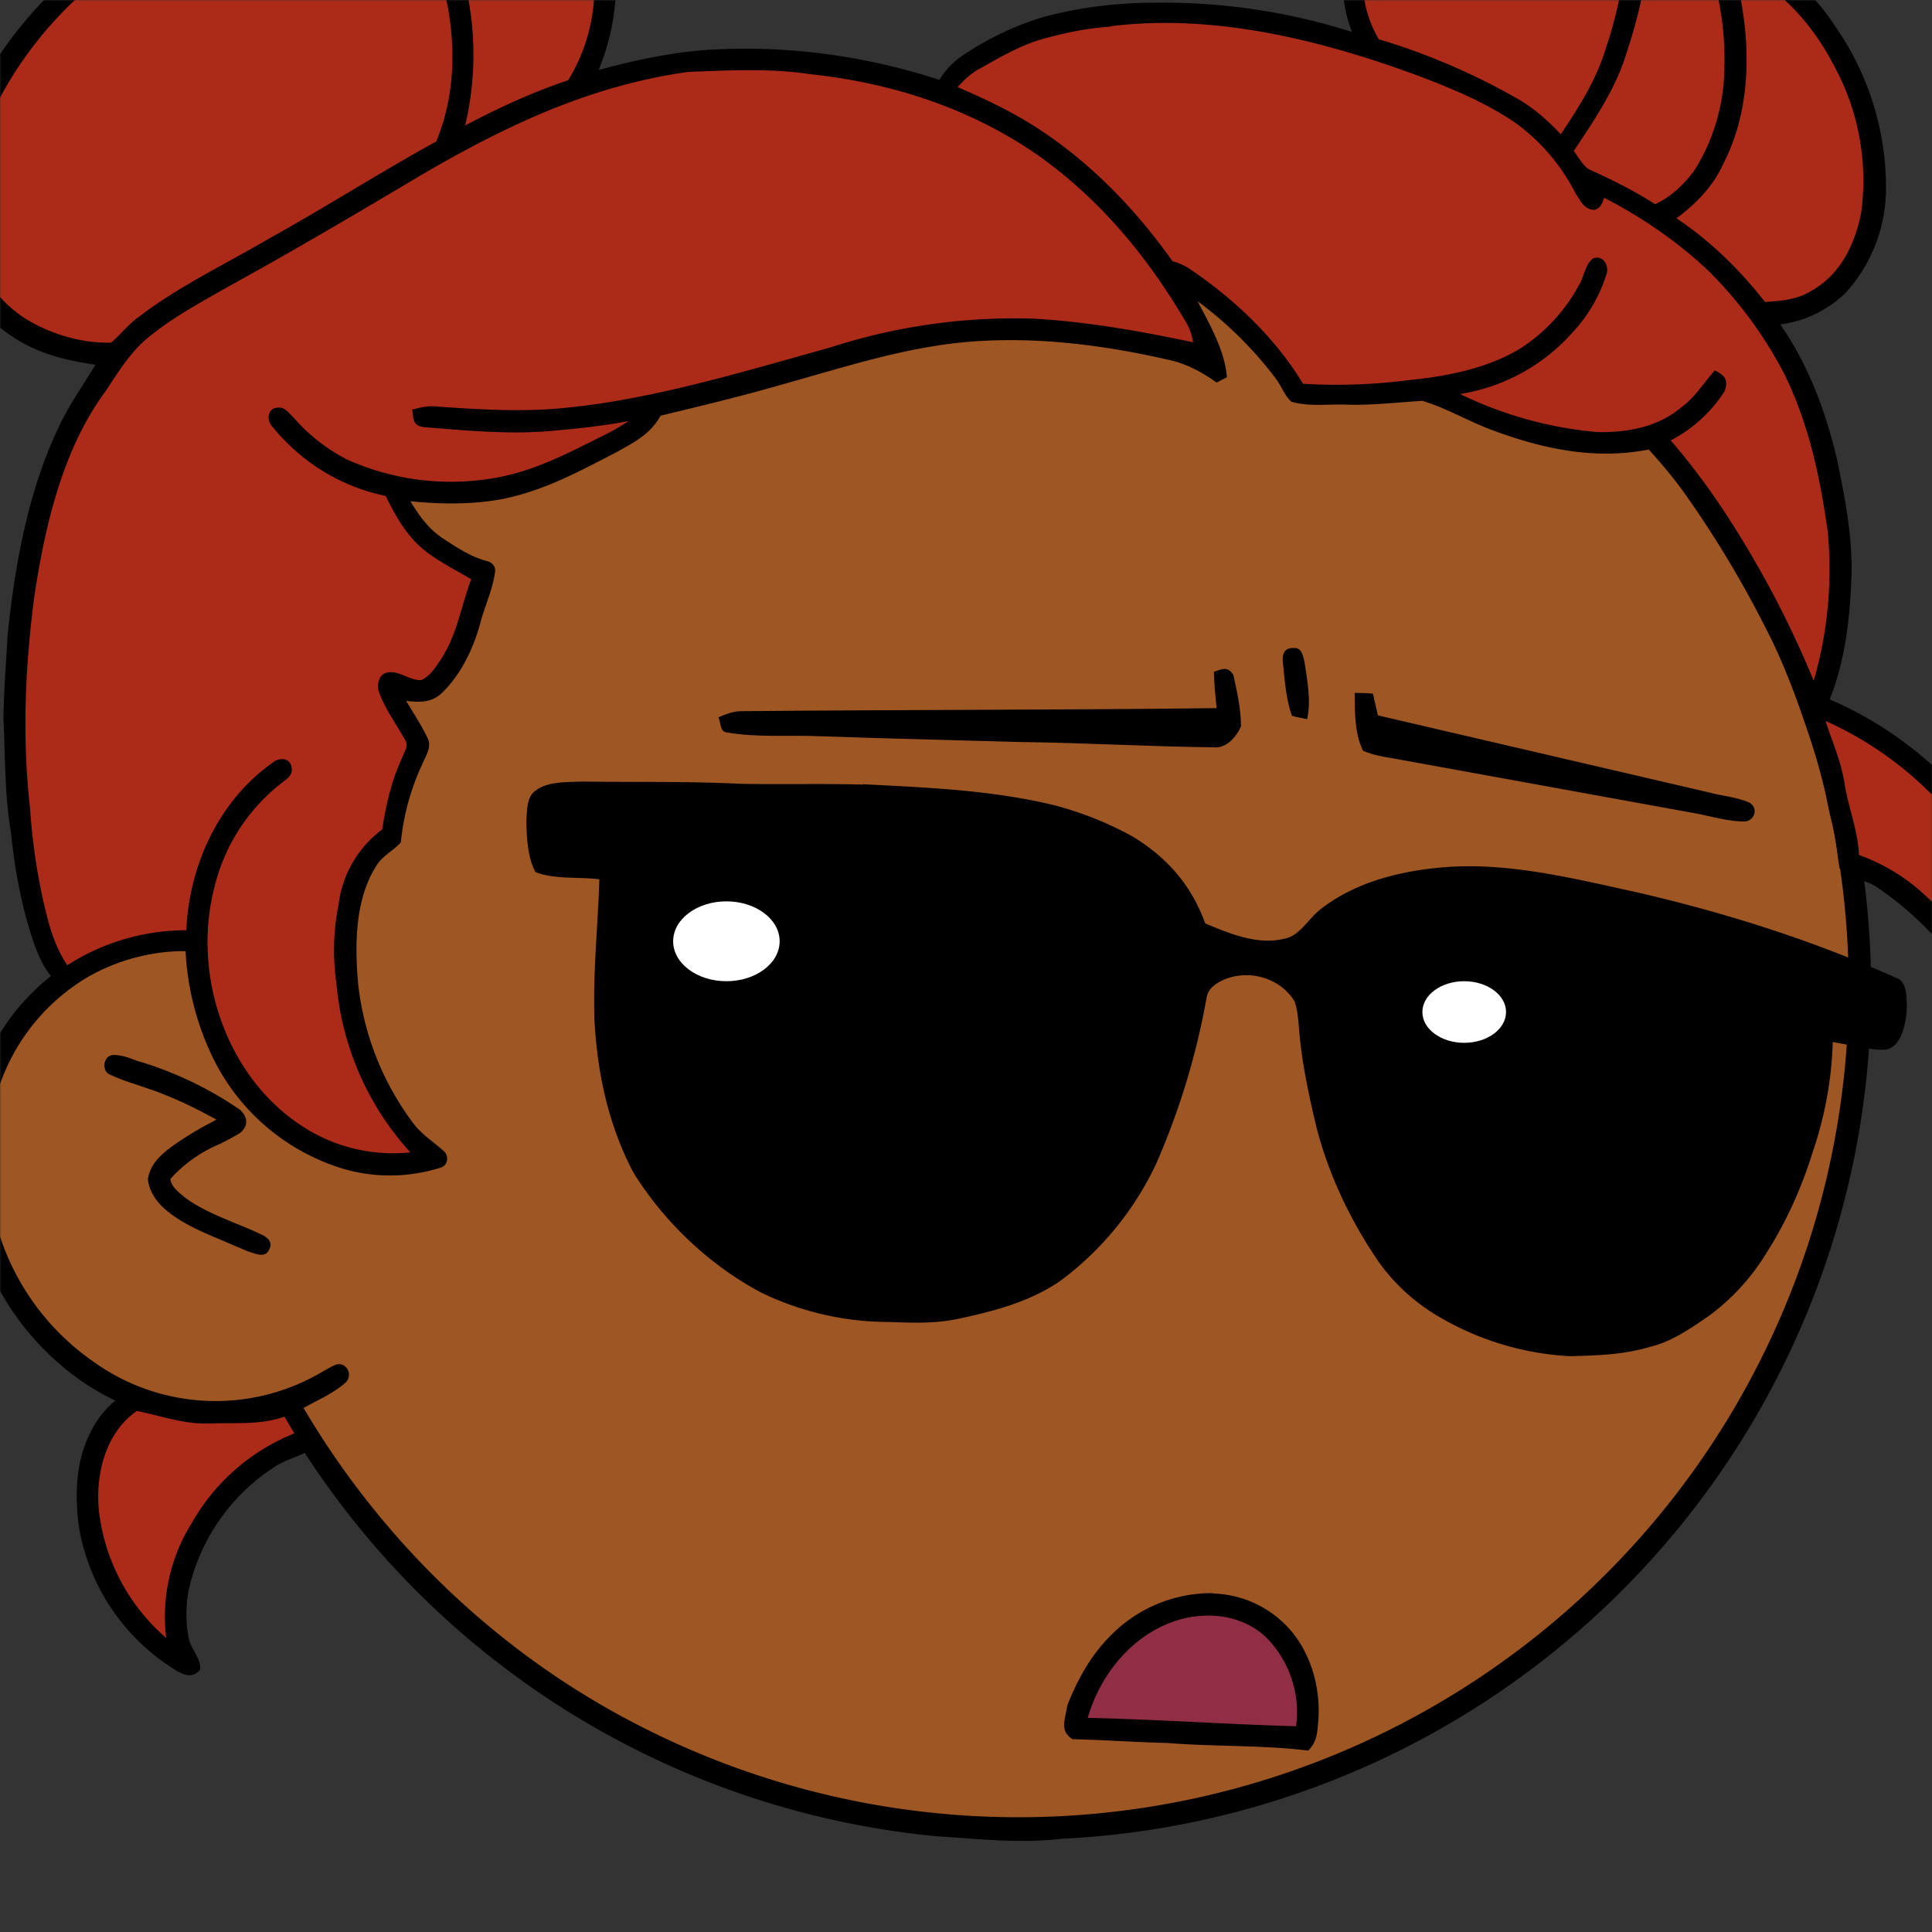
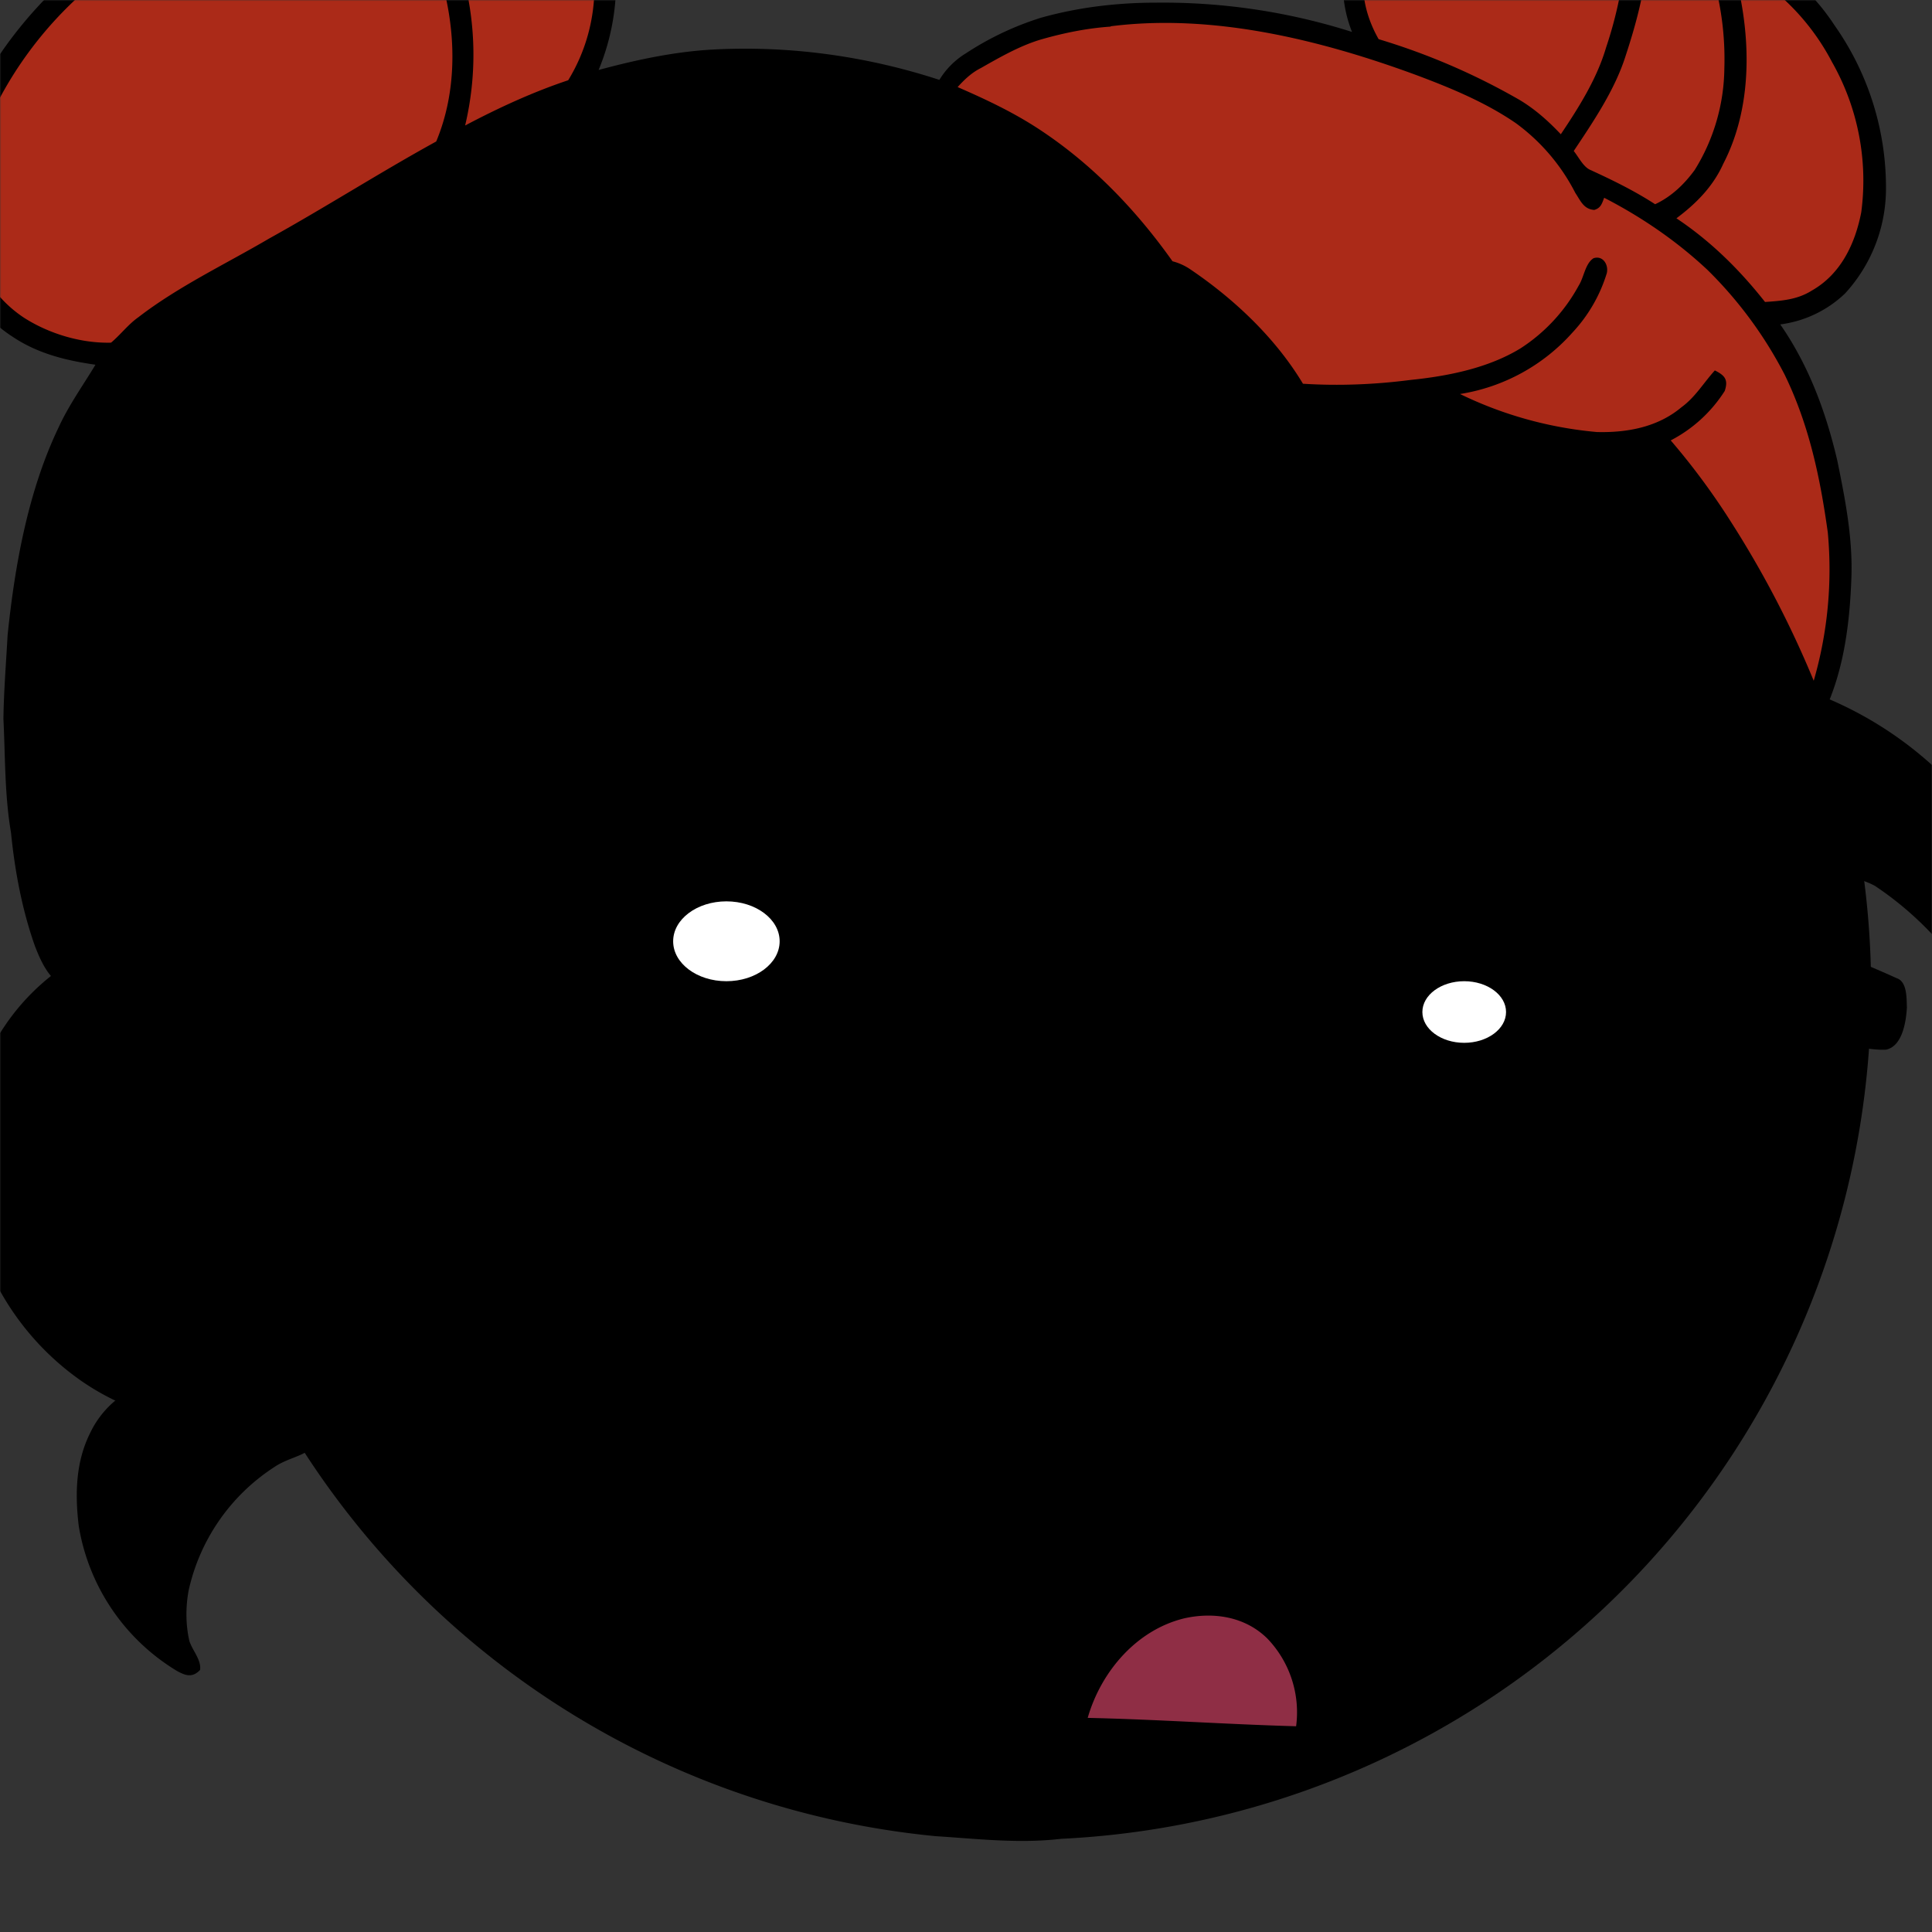
<svg xmlns="http://www.w3.org/2000/svg" viewBox="0 0 762 762" fill="none" shape-rendering="auto">
  <rect x="0" y="0" width="762" height="762" fill="#333333" stroke="none" />
  <mask id="viewboxMask">
    <rect width="762" height="762" rx="0" ry="0" x="0" y="0" fill="#fff" />
  </mask>
  <g mask="url(#viewboxMask)">
    <g transform="scale(-1 1) translate(-762 0)">
      <g transform="translate(-190.5 -190.5) scale(1.5)">
        <path d="M396 164.8a224.8 224.8 0 0 1 104.8 42.4c6.2 4.9 12.5 9.4 18 15a225.4 225.4 0 0 1 71.8 149 58.5 58.5 0 0 1 50.9 42.2 71 71 0 0 1-27.6 76.5c-11 7.7-24.5 12-38 11.7-5 0-10-1.6-15-1.8-1.9 2.2-3.3 4.9-4.8 7.3A223.3 223.3 0 0 1 389 609.8c-11 .7-21.9 2-33 .7a223.7 223.7 0 0 1-178.8-342.3A223.4 223.4 0 0 1 352 163.5c14.6-1.4 29.4-.3 44 1.3Z" fill="#000" />
-         <path fill-rule="evenodd" clip-rule="evenodd" d="M498.8 213.2A216 216 0 0 0 363 169c-13-.2-26.2 1.6-39 4a218 218 0 0 0-113.6 365.5 218.5 218.5 0 0 0 260.4 40.2c35-18.8 64.2-47.3 84.4-81.5l-3-1.6c-2.8-1.4-5.7-3-8-5-2.2-2-.3-5.8 2.7-4.7 1.5.7 3 1.6 4.4 2.4a55 55 0 0 0 59.6-3.6 64.5 64.5 0 0 0 25-69.8 53.1 53.1 0 0 0-24-31 52.6 52.6 0 0 0-47-2.8c-1.6.8-3.4 1.5-5 1.3-2.5-.2-2.8-4.2-.6-5.2 8-4 16.5-5.6 25.4-6.4a217 217 0 0 0-72-146.4c-4.4-4-8.7-8.1-13.9-11.3Zm107.6 196.2c2-1.2 1.3-5.1-1.4-5-2 0-4.2.8-6.2 1.6l-1.4.4a95.1 95.1 0 0 0-25.5 12.4c-2.2 2-2.2 4.4.1 6.2a92 92 0 0 0 5.2 2.8 36 36 0 0 1 13 9.2c-.2 1.9-2 3.4-3.4 4.5l-.2.2c-3.9 3-8.8 5-13.6 7-2.5 1-4.9 2-7.1 3.1-1.7.8-2.6 2.2-1.6 3.9 1 2 3.2 1.1 5 .5l.6-.2 5.4-2.3c5.4-2.3 11-4.5 15.4-8 2.7-2.1 5.1-5.1 5.4-8.7-.5-3.4-2.7-5.7-5.3-7.8a83 83 0 0 0-11.6-7.2l-1.1-.6c5.4-3 10.8-5.6 16.6-7.7l5-1.7a52 52 0 0 0 6.7-2.6Z" fill="#9e5622" />
        <g transform="translate(-161 -83)">
          <path d="M559 444.5c11.4-.7 22.5 0 33.2 4.3a45.7 45.7 0 0 1 26.2 23.8c1.4 3.3 3.1 7.5 2.2 11.1-3 3.2-8.5 1-12.5 1-12.7-.6-25.5-.4-38 .6-14 1-28.5 1.7-42 5.3a188 188 0 0 0-25.2 7.4c-3.7 1.2-6.8 3-11 2.2 1.4-16.8 13-31.4 26.4-41a87.3 87.3 0 0 1 40.7-14.7Z" fill="#000" />
          <path d="M573 450.2a54 54 0 0 1 31.9 13c4.9 4.5 8.3 10.3 10.1 16.7-16.7-2.2-34.3-.9-51 0-7.7 1-15.4 1-23 2.3 1.2-9.2 2.2-18.4 1-27.7 10-3.6 20.3-5.5 31-4.3Z" fill="#fff" />
-           <path d="M369.2 468.7a79.8 79.8 0 0 1 50.9 8.2c8.7 4.8 16.9 12 20.6 21.5.7 2 1.6 4.5-.7 6-2.7 0-5.4-.7-8-1.1-9.4-1.8-19.4-2.1-29-2.6-10.7-.4-21.3.5-32 .6-12.5.9-24.8 3-37 5-2.5.6-3.2-2.4-3.2-4.2.2-12.4 9.1-22.3 19.8-27.5 6-2.5 12.2-4.6 18.6-6Z" fill="#000" />
+           <path d="M369.2 468.7a79.8 79.8 0 0 1 50.9 8.2Z" fill="#000" />
          <path d="M516.9 467.3c-.6 7-.6 13.5 0 20.4a278 278 0 0 0-18.1 6.1 58 58 0 0 1 18-26.5ZM374.6 473.4c9.9-.6 19.7 0 29.2 2.9a50.8 50.8 0 0 1 30.6 21.5c-20.2-3.5-40-2.6-60.3-2.4.8-7.4.6-14.7.5-22ZM350.5 480.6c-.3 5.8-.3 11.6 0 17.5-4.7.3-9.4.7-14 1.7 1.6-7 5.1-12.1 10.6-16.6l3.4-2.6Z" fill="#fff" />
        </g>
        <g transform="translate(-161 -83)">
-           <path d="M456 380.4c2.3-.1 2.9 1.7 2.7 3.6-.5 4.7-.8 9.8-2.4 14.2-1.3.4-2.6.6-4 .9-1.1-4.8 0-10.3.7-15.1.4-1.7.8-3.9 3-3.6ZM476.8 386.6c0 3.3-.4 6.4-.7 9.6 41.7.5 83.3.4 125 .8 2.2 0 4 .8 6 1.6-.7 1.5-.3 3.8-2.3 4-8 1.4-16.6.6-24.8 1-17.3.6-34.7 1-52 1.5-17 .2-34 1.2-51 1.4-3.4.4-6.1-2.7-7.3-5.5 0-4.4 1-9.1 2-13.5 1.4-2.4 3-1.6 5-.9ZM439.8 392.2c0 4.9 0 10.8-2.2 15.2-3.3 1.5-7.2 1.8-10.6 2.5l-77 14c-4.2.8-8.7 2.2-13 2.1-2.6-.5-3.3-3.7-.9-5 3.2-1.4 7-1.7 10.4-2.6l87.2-20.3 1.3-5.7c1.6-.2 3.2-.2 4.8-.2Z" fill="#000" />
-         </g>
+           </g>
        <g transform="translate(-161 -83)">
          <path d="M477 628.9a37.2 37.2 0 0 1 27.4 11.6c5 5.1 8.4 11.4 11 18 .4 3.5 2.2 6.5-1.4 8.8-8.4.2-16.7.8-25 1-12.3 1-24.7.5-37 2-1.9-2-2.3-3.8-2.5-6.4-1-8.6 1.2-17.9 6.7-24.7A28 28 0 0 1 477 629Z" fill="#000" />
          <path d="M484.5 635.5c12.6 3 22 14 25.5 26.2-18.3.4-36.6 1.7-54.8 2.2a28 28 0 0 1 7.6-23.1c5.8-5.7 14-7 21.7-5.3Z" fill="#8F2E45" />
        </g>
        <g transform="translate(-161 -83)" />
        <g transform="translate(-161 -83)">
          <path d="M569 416.3c10.7-.3 21.4 0 32-.2 14-.7 28-.4 42-.6 3.9.2 9-.1 12.2 2.4 2.4 1.6 2.2 5.5 2.4 8-.1 4.4-.3 9.5-2.4 13.4-5 2-11.4 1.2-16.8 1.9.4 12.3 1.7 24.6 1.3 36.8-.7 14-3.7 28-10.3 40.4-8.1 13-20 24.3-33.6 31.5a77 77 0 0 1-33.3 7.7c-6.3.2-12.1.5-18.3-.8-9.4-2-18.8-4.4-27-10A81.6 81.6 0 0 1 492 516a193.1 193.1 0 0 1-13.3-43.9c-.5-2.3-2.4-3.5-4.3-4.4-6.7-3-15-.6-18.8 5.6-.8 2.4-1 5-1.2 7.6-.6 7.6-2.2 15.3-3.9 22.8-3.1 13.6-9 26.3-16.8 37.8a50.8 50.8 0 0 1-16.2 14.8 75.6 75.6 0 0 1-34.4 10.3c-7.2-.2-14.2-.4-21.1-2.5-5.5-1.3-10.5-4.8-15.2-8a57.7 57.7 0 0 1-15.3-16.7c-5.3-8.3-9.3-17.3-12.2-26.7a97.5 97.5 0 0 1-5.2-28.7c-4.6.7-9.4 2.2-14 2-4.4-.9-5.3-7.6-5.5-11.1.1-2.4-.1-6.8 2.7-7.7 21.6-9.8 44.4-17 67.5-22.4 17-3.7 34.8-8.3 52.3-6.7 11.2 1 22.8 4 31.7 11 3.2 2.5 5.5 7 9.4 7.7 7 1.8 14.5-1.3 20.9-4 3.6-10 10-17.3 19-22.8a89.3 89.3 0 0 1 20.8-8.3c16.7-4 33.1-4.6 50.2-5.5Z" fill="#000" />
          <path d="M307.1 478.2c1.2-1.2 3.4 0 2.4 1.6-1.2 1.2-3.4 0-2.4-1.6Z" fill="#000" />
          <ellipse cx="605" cy="457.5" rx="14" ry="10.5" fill="#fff" />
          <ellipse cx="411" cy="476.1" rx="11" ry="8.1" fill="#fff" />
        </g>
        <g transform="translate(-161 -83)">
          <path d="M710 136c13.2.3 26.3 5 36.5 13.5 1.2 1 1 3 0 4-1.6 1.1-3.6.5-5.5.4a44 44 0 0 0-17 2c-12.9 4-23.1 12.6-31.4 23 6.6-2 13.4-3.2 20.4-3 16.9.5 32.8 6.1 47.2 14.8 18.3 11 34.2 27.4 43.4 46.8a59.2 59.2 0 0 1 5.2 38.3c-2.2 9.3-8.1 17.6-16.2 22.8-6.6 4.4-14 6.2-21.7 7.3 3.3 5.5 7 10.6 9.7 16.5 8 16.7 11.5 36.2 13.4 54.6.4 7.3 1 14.7 1.1 22-.5 10.2-.3 20-2 30-1 10-2.9 20.2-6.3 29.8-1.4 3.6-3.4 8.2-7 10.2-1.6 1-3.2-.3-4.7-1-8.3-5-18.1-8-27.9-7.9A72 72 0 0 1 741 486a56.3 56.3 0 0 1-35.5 31.4 44 44 0 0 1-25.4-.4c-2-.6-2.2-3.3-.6-4.5 2.7-2.4 5.6-4.2 7.8-7.1a74.5 74.5 0 0 0 14.6-37.4c.8-10 .7-21.4-4.7-30.1-1.7-2.9-4.4-4-6.6-6.4A63 63 0 0 0 685 411c-1-2.4-2.7-4.7-1.3-7.2 1.6-3.3 3.6-6.3 5.5-9.5-3.5.4-6.6.5-9.3-2-5.2-5-8.5-12-10.3-18.9-1.2-4.4-3.3-8.8-3.8-13.3 0-1.5 1-2.3 2.3-2.6 4.3-1.2 7.7-3.5 11.4-5.9 3.8-2.5 6.3-6 8.6-9.8-8 .8-16.4.9-24.3-.6-10.9-2.2-20-7.2-29.7-12.2-4.7-2.6-9.1-4.8-11.8-9.7-10.8-2.6-21.6-5.2-32.3-8.3-17.6-4.9-34.6-10.6-53-11.4-16.1-.8-32.5 1.4-48.2 5-4.7 1-8.8 3.2-12.7 6l-2.7-1.4c.5-7 4.6-14 7.7-20a101 101 0 0 0-20.6 20.4c-1.4 1.9-2.3 4.4-4 6-4.5 1.4-9.8.6-14.5.8-6.7.2-13.4-.6-20-1-6.3 1.9-12 5.3-18.1 7.6-13.4 5-27.1 8-41.4 5.2-3.6 3.9-7 8-10 12.3a278 278 0 0 0-21 35.1c-6 11.6-9.8 23.6-13.9 36-1.4 4.8-2 9.9-3.3 14.7-1.1 4-1.3 8-2 12-2.2 2.4-6.5 3-9.4 4.7a86.3 86.3 0 0 0-36 51.9c-.7 3.8-.4 7.5-.7 11.3-1.3 2.2-4.1 2.4-5.3 0-3.8-8.3-5-18-5-27.1a97.7 97.7 0 0 1 59-85.2c-4-10-5.3-21-5.7-31.8-.4-10.6 1.6-20.7 3.7-31 3-12.8 7.5-25 15-35.8a30.2 30.2 0 0 1-17-8.1 40.8 40.8 0 0 1-10.8-28.1 74 74 0 0 1 13.5-42.4 59.6 59.6 0 0 1 29.6-23.4 54.2 54.2 0 0 1 21.4-26.5c2.8-1.3 4.5-.5 5.8 2.2a44.6 44.6 0 0 0-2.6 13.2c6-4.3 13-6.5 20.2-7.9 10.5-2.3 22-1.7 32.3 1.4a33.3 33.3 0 0 1 20 17.1 34 34 0 0 1 .2 25.6 164 164 0 0 1 51.5-7.7c10.2 0 20.5 1.2 30.4 4A79 79 0 0 1 542 224a21 21 0 0 1 7 7c19-6.2 39-9 59-8 10.3.5 20.6 2.7 30.6 5.4a60.2 60.2 0 0 1 .8-48c12-27 41-45.6 70.6-44.3ZM726.5 578c4.4.9 9 .6 13.5.9 6.4.2 12-1.4 18.1-3 1.8-.5 3-.7 4.7.3a25 25 0 0 1 9.5 10.6c3.8 7.6 4 16 3 24.4a54.9 54.9 0 0 1-25.9 38.2c-2.2 1.2-4 1.8-6-.3-.4-2.6 2-5.1 2.8-7.6 1-4.3 1-9 .2-13.3a52 52 0 0 0-22.3-32.3c-4.6-3.2-9.5-2.8-12.6-8 2.5-3.6 4.6-7.6 7.1-11.3 2.4-1.2 5.4 1 7.9 1.5Z" fill="#000" />
          <g fill="#ab2a18">
            <path d="M734.4 148.2c-16 1-31 9.9-41.6 21.6a80.6 80.6 0 0 0-19.1 73.2c-8.7-4.6-17.8-8.8-27.1-11.9-4.6-7.5-7-16.2-6.9-25.1a60.5 60.5 0 0 1 16-40.3A70.5 70.5 0 0 1 703 142c10.8-1 21.7 1.3 31.4 6.3ZM362.9 175c-1.9 8.3-.8 16.4 0 24.8.7 8.3 3 16.8 5.6 24.7 2.8 9 8.5 17.4 13.7 25.2-1.3 1.6-2.5 4.2-4.4 5-5.9 2.7-11.6 5.5-17 9-4.3-2-7.7-5.3-10.4-9-5-8-7.7-17.3-7.8-26.7a78.4 78.4 0 0 1 10.2-41.2c2.6-4.7 6.3-8.2 10-11.8Z" />
            <path d="M404 178.8c8.4.2 16.5 1.9 23.4 7 4.7 3.1 7.8 7.7 9.3 13.2 2 7.4.5 14.8-3.2 21.3a175.1 175.1 0 0 0-37.1 16c-4 2.4-7.5 5.5-10.8 9-4.7-7-9.5-14.6-11.9-22.8a107.2 107.2 0 0 1-5.6-32.4c2.7-2.5 5-5 8.4-6.5 8.7-3.6 18.1-5.3 27.5-4.8ZM764.5 200.5a100.1 100.1 0 0 1 36.1 45 52.5 52.5 0 0 1 3.2 25.5 32 32 0 0 1-14.2 22.6c-6.6 4.2-15 6.7-22.8 6.5-2.5-2.1-4.5-4.8-7.2-6.7-10.5-8.1-23-14-34.4-20.7-14.8-8.2-29-17.3-43.9-25.5-7.8-18.7-4.2-41.4 5.3-59a45.3 45.3 0 0 1 21.2-6.3c20-1.3 40.7 7.2 56.7 18.6ZM340.6 200.3c-5 16.9-6 36.8 2.3 52.8 2.7 6 7.2 10.5 12.3 14.3-9 6-16.6 13.5-23.3 22-4.4-.3-8.5-.6-12.3-3-7.6-4.3-11.4-12.3-13-20.6a63.1 63.1 0 0 1 7.7-39.5 60.7 60.7 0 0 1 26.3-26ZM504 217c6 .4 12 1.6 18 3.3 5.6 1.6 11 4.7 16.1 7.6 2.4 1.2 4.3 3 6.1 5-7.6 3.3-15 6.8-21.9 11.4-13.7 9.1-25.1 21-34.6 34.4a15 15 0 0 0-4.8 2.2c-11.5 7.8-22.3 18-29.5 30-9.5.6-19 .2-28.3-1-9.8-1-20.4-3.1-28.9-8.3a45.5 45.5 0 0 1-15.3-16.5c-1.4-2.2-1.7-5.8-3.9-7.2-2.4-.8-4 1.6-3.5 3.9a39.8 39.8 0 0 0 9 15.6 50 50 0 0 0 29.6 16.2 103 103 0 0 1-36 10c-8 .2-16-1.3-22.2-6.5-3.7-2.7-5.8-6.4-8.8-9.7-2.6 1.3-3.6 2.4-2.6 5.4a37 37 0 0 0 14.2 13A184.8 184.8 0 0 0 341 347a264.5 264.5 0 0 0-21.9 42 105.2 105.2 0 0 1-3.7-39c2-14.4 4.9-28.2 11.3-41.4A108.3 108.3 0 0 1 347 281c8.1-7.6 17.3-13.9 27.2-19 .6 1.6.9 2.7 2.6 3.2 2.8-.2 3.6-2.4 5-4.5a52 52 0 0 1 15.6-18.3c8-5.5 17.2-9.3 26.3-12.7 25-9.2 53.3-16.2 80.2-12.8Z" />
-             <path d="M583 229.5c10.7-1.6 21.2-1 32-.6 25.9 3.6 48.4 14.3 70.7 27.4 16.8 10 33.6 19.9 50.7 29.3 7 4 13.9 7.7 20.2 12.8 4.8 3.7 8.3 9.4 11.6 14.4 11.4 15.4 16 35.6 18.8 54.2 2.4 18.4 3.2 37 1.1 55.5a163 163 0 0 1-3.5 24.5c-1.4 6-2.8 11.6-6.3 16.8a57.8 57.8 0 0 0-31.3-9.2c-.7-17-8.5-34-22.6-44-1.5-1.4-4.4-1.5-5 .8-.7 2.7 1.5 3.5 3.2 5a49.3 49.3 0 0 1 17 26.8c6 23-3 50-23.2 63a43.5 43.5 0 0 1-28.3 6.8 75.6 75.6 0 0 0 19.4-44c1-7 .9-14.1-.5-21a29 29 0 0 0-11.5-19.9c-1-6.6-2.5-13.1-5.4-19.2-.5-1.5-1.6-2.8-.6-4.4 2.3-4.1 5.5-8.4 7-13 .4-1.9-.3-4.4-2.5-4.7-3-.5-6 2.3-8.8 2-2.3-1-4-3.7-5.3-5.7-4.2-6.6-5-13.3-7.8-20.8 5.2-3.1 11.5-6 15.5-10.7 3-3.4 5-7.2 7-11.2 12-2.5 22.4-9 30.1-18.6 1.3-1.7.7-4.6-1.7-4.6-1.9-.3-3 1.5-4.2 2.6a46.8 46.8 0 0 1-14 11A66.6 66.6 0 0 1 668 336c-11.9-1.6-21.4-6.9-31.9-12.1-1.9-1-3.6-2-5.4-3.2 6.7 1.3 13.5 2 20.3 2.6 11.1 1 22.5-.1 33.6-1 2.9-.4 2.7-2.2 3-4.6-2.3-.6-4.3-1.1-6.6-.8-11.4.8-22.7 1.5-34 .3-23.1-2.3-46.8-9.6-69.2-15.8a157 157 0 0 0-53.8-7.6c-14 .8-28 3.3-41.7 6.2a14 14 0 0 1 1.7-5c9.9-17 22.3-32.1 38.4-43.7 18-12.7 38.9-19.5 60.6-21.8ZM316 399.6c-1.8 5.5-4.1 10.6-5 16.4-1 6.4-3.5 12.2-3.8 18.8-6.6 2.4-12.5 6-17.6 10.8a97.4 97.4 0 0 0-27.5 44.6c-.5-5.4-.7-10.8-.3-16.2a92.6 92.6 0 0 1 54.1-74.4ZM760 581c8.5 5.8 11.1 17.4 9.9 27a52.1 52.1 0 0 1-17.6 32.7 46.4 46.4 0 0 0-6.7-30.2 54.1 54.1 0 0 0-27-23.6l2.6-4.4c6.6 2.3 13 1.5 19.8 1.8 6.7.2 12.5-2 19-3.3Z" />
          </g>
        </g>
        <g transform="translate(-161 -83)" />
      </g>
    </g>
  </g>
</svg>